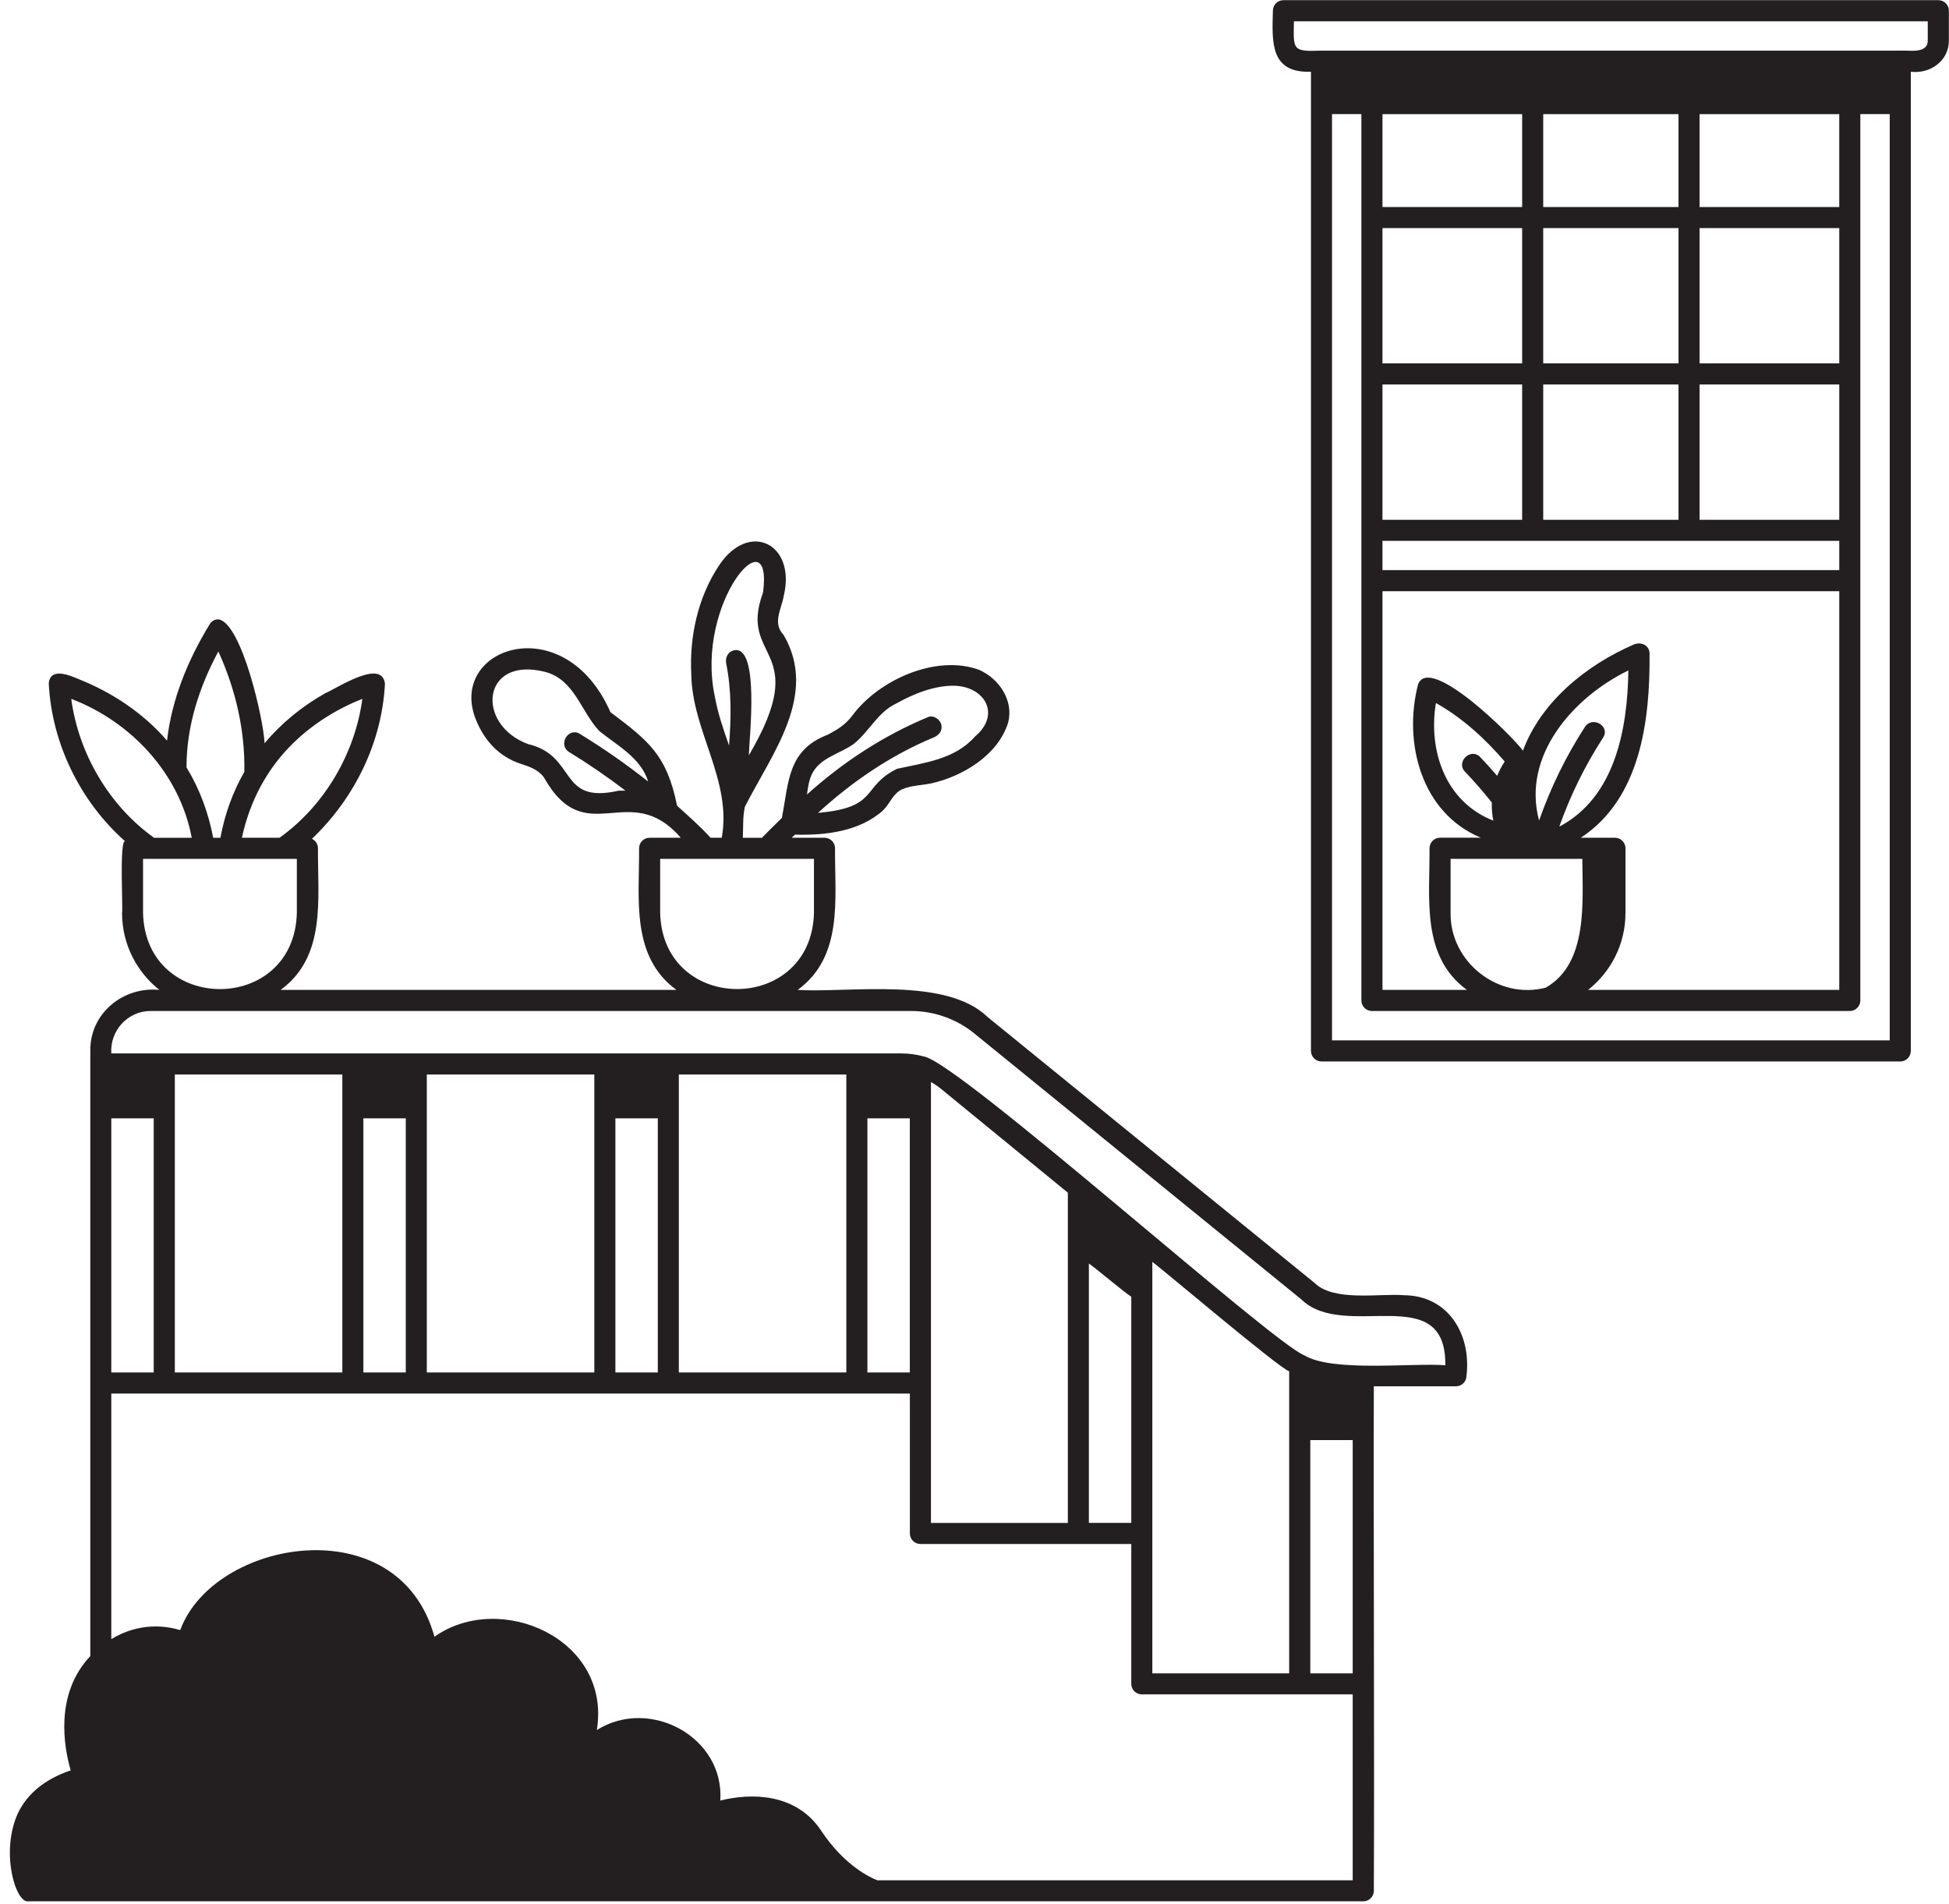
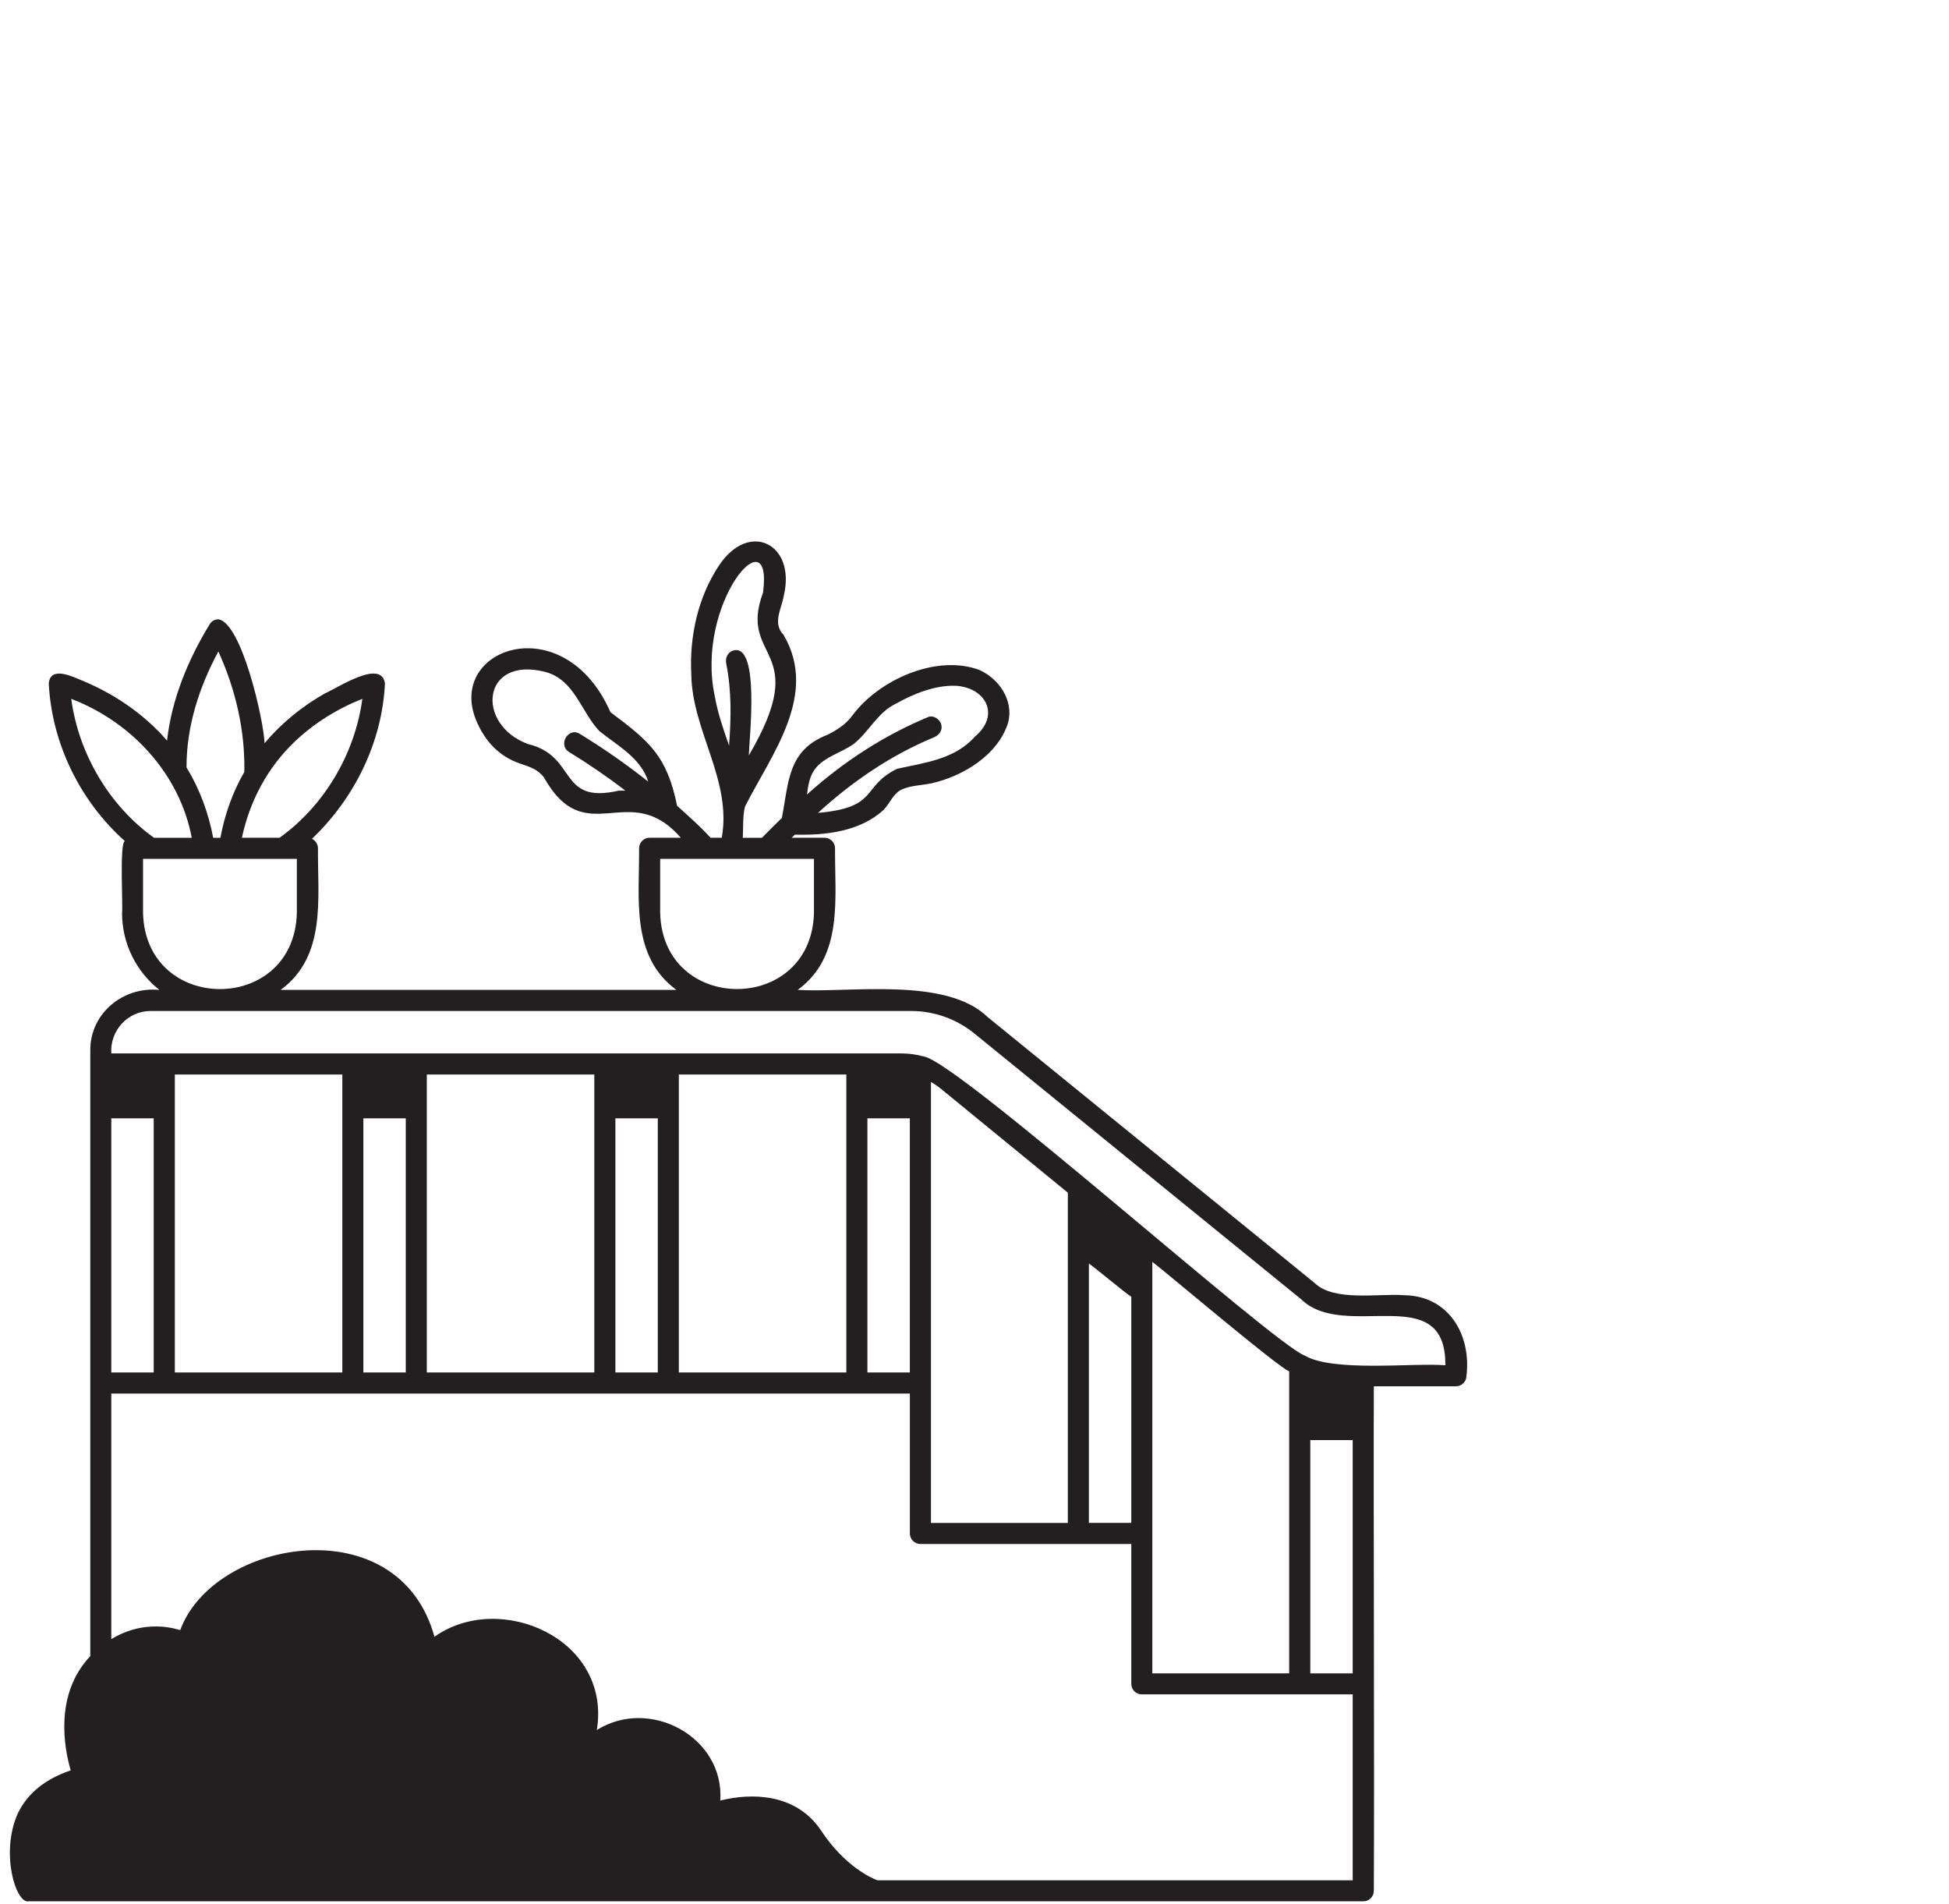
<svg xmlns="http://www.w3.org/2000/svg" fill="#231f20" height="451.5" preserveAspectRatio="xMidYMid meet" version="1" viewBox="17.7 24.5 462.3 451.5" width="462.3" zoomAndPan="magnify">
  <g id="change1_1">
    <path d="M350.77,331.69c-5.8-.48-16.64,1.61-21.25-2.91,0,0-77.56-63.07-77.56-63.07-9.91-9.6-32.7-5.7-45.05-6.43,10.91-7.97,8.77-21.69,8.86-33.59,0-1.38-1.12-2.5-2.5-2.5h-7.78c.25-.25,.51-.49,.76-.74,7.24,.21,15.43-.75,20.95-5.79,1.64-1.61,2.32-4.03,4.54-4.98,2.12-.9,4.59-.93,6.83-1.38,7.52-1.67,15.85-6.7,18.26-14.41,1.36-5.27-2.14-10.42-6.88-12.52-10.18-3.74-23.73,2.36-29.98,10.71-1.62,2.21-3.55,3.44-5.96,4.68-9.53,3.65-9.19,11.25-10.86,19.74-1.6,1.55-3.17,3.12-4.73,4.7h-4.53c.14-2.44-.05-4.99,.5-7.36,6.3-12.47,17.51-26.51,9.18-40.75-2.73-2.85-.47-6.16,.06-9.38,2.9-12.28-8.33-17.84-15.43-7.02-4.96,7.49-6.99,16.82-6.53,25.72,.19,13.49,9.69,25.12,7.23,38.78h-2.66c-2.45-2.71-5.23-5.13-7.94-7.59-2.41-11.87-6.55-15.26-15.8-22.19-10.95-24.89-38.66-15.37-31.96,1.67,1.99,4.96,5.37,8.76,10.5,10.51,2.22,.76,4.18,1.31,5.66,3.26,9.99,17.78,20.19,.17,32.48,14.34h-7.39c-1.38,0-2.5,1.12-2.5,2.5,.09,11.9-2.04,25.62,8.86,33.59H84.26c10.91-7.97,8.77-21.69,8.86-33.59,0-.99-.58-1.84-1.42-2.25,10.08-9.6,16.61-22.84,17.31-36.79-.75-6.03-11.28,1.04-14.23,2.3-5.42,3.06-10.32,7.06-14.33,11.82-.19-5.46-5.37-28.3-10.85-29.37-.81-.05-1.64,.28-2.18,1.18-5.12,8.39-8.99,17.74-10.1,27.57-5.64-6.53-13.02-11.44-21.01-14.6-2.24-.97-6.77-2.82-7.04,1.1,.73,14.2,7.45,27.9,18.06,37.34-1.34,.25-.43,16.05-.68,17.05,0,7.39,3.47,13.98,8.86,18.24-8.57-.87-16.45,5.53-16.39,14.33,0,0,0,143.67,0,143.67-8.56,9.07-6.22,21.69-4.65,27.1-6.03,2.04-10.24,5.45-12.52,10.15-4.25,9.38-.49,21.5,2.52,20.91,0,0,316.6,0,316.6,0,1.38,0,2.5-1.12,2.5-2.5,.16-28.42-.11-90.79,0-119.65h19.48c1.38,0,2.5-1.12,2.5-2.5,1.16-9.76-4.25-18.98-14.78-19.1Zm-140.33-123.89c1.95-3.66,6.66-4.59,9.82-6.9,3.65-2.94,5.64-7.51,10.06-9.56,4.09-2.31,9.18-4.34,13.94-4.2,7.21,.34,10.82,6.92,4.7,12.05-4.76,5.4-11.88,6.19-18.46,7.64-8.66,4.25-4.16,9.18-18.77,10.46,8.09-7.42,17.32-13.7,27.48-17.91,1.24-.52,2.14-1.65,1.75-3.08-.32-1.17-1.82-2.27-3.08-1.75-10.6,4.4-20.24,10.71-28.76,18.38,.21-1.75,.49-3.58,1.32-5.14Zm-23.19-18.15c-4.75-22.16,13.91-43.46,11.44-24.61-6.03,16.31,11.85,12.73-3.37,38.62,.08-3.86,2.69-26.48-3.62-24.9-1.38,.38-2.01,1.75-1.75,3.08,1.3,6.46,1.18,12.97,.68,19.49-1.34-3.83-2.67-7.66-3.38-11.67Zm-22.78,22.37c-14.5,3.32-9.76-8.26-21.51-11.04-12.57-4.66-11-20.98,4.08-17.12,6.94,1.86,8.44,9.36,12.8,14.01,4.27,3.45,9.91,6.4,11.6,11.99-5.17-4.09-10.59-7.87-16.21-11.31-2.75-1.68-5.27,2.64-2.52,4.32,4.61,2.82,9.06,5.88,13.35,9.15-.53-.01-1.05-.01-1.58,.01Zm9.82,29.02v-12.85c7.8,0,28.99,0,36.48,0v12.85c-.63,24.05-35.85,24.04-36.48,0Zm-71.84-50.32c.19-.08,.18-.07,0,0h0Zm-14.95,9.78c4.61-4.42,10.12-7.86,16.15-10.26-1.73,12.96-9,25.35-19.64,32.95h-8.93c1.87-8.73,6.03-16.55,12.43-22.7Zm-11.85,7.08c-2.78,4.83-4.66,10.14-5.67,15.62h-1.71c-1.12-5.88-3.2-11.57-6.33-16.69-.02-9.71,2.99-19.02,7.55-27.5,4.08,8.95,6.37,18.73,6.16,28.58Zm-41.05-17.33c14.25,5.43,25.75,17.81,28.58,32.95h-8.94c-10.64-7.6-17.91-19.98-19.64-32.95Zm17.03,50.8v-12.85c3.23,0,34.25,0,36.48,0v12.85c-.63,24.05-35.85,24.04-36.48,0Zm189.11,41.56l30.25,24.76v78.33h-32.47v-104.57c.78,.43,1.53,.92,2.22,1.49Zm87.76,83.44h9.74c.11,0,.21-.02,.32-.03v55.35h-10.06v-55.32Zm-5,55.32h-32.47c0-20.93,0-75.98,0-97.59,2.72,2,30.13,25.26,32.46,25.95v71.64Zm-47.52-97.2c1.4,.93,8.54,6.95,10.06,7.88v53.64h-10.06v-61.52Zm-52.53-34.43h10.06v60.27h-10.06v-60.27Zm-5,60.27h-39.73v-70.67h39.73v70.67Zm-54.78-60.27h10.06v60.27h-10.06v-60.27Zm-5,60.27h-39.73v-70.67h39.73v70.67Zm-54.78-60.27h10.06v60.27h-10.06v-60.27Zm-5,60.27H59.17v-70.67h39.73v70.67Zm-54.79-60.27h10.06v60.27h-10.06v-60.27Zm294.45,180.71h-112.74c-1.4-.53-7.71-3.29-13.32-11.75-5.95-8.97-16.62-9-23.94-7.16,1.02-15.04-16.71-24.63-29.28-16.73,3.5-21.68-23.03-33.12-38.52-22.12-8.49-30.88-52.38-23.17-60.3-1.58-3.36-1.01-9.64-1.92-16.35,2.14v-58.24H233.52v33.18c0,1.38,1.12,2.5,2.5,2.5,9.11,0,41.51,0,50.02,0v33.17c0,1.38,1.12,2.5,2.5,2.5h50.02v44.08Zm21.98-122.15c-7.67-.62-26.64,1.69-33.41-2.33-7.71-2.95-82.4-69.92-90.39-70.93-1.67-.45-3.4-.69-5.13-.7,0,0-187.5,0-187.5,0-.35-5.39,3.89-10.08,9.33-10.06,0,0,180.42,0,180.42,0,5.42,0,10.73,1.89,14.94,5.31l77.56,63.07h0c10.32,10.08,34.41-4.74,34.18,15.64Z" />
  </g>
  <g id="change1_2">
-     <path d="M477.47,24.54h-155.34c-1.38,0-2.5,1.12-2.5,2.5-.19,7.28-.77,14.85,9.03,14.47v232.24c0,1.38,1.12,2.5,2.5,2.5h137.28c1.38,0,2.5-1.12,2.5-2.5V41.51c4.6,.58,9.07-2.59,9.03-7.43,0,0,0-7.04,0-7.04,0-1.38-1.12-2.5-2.5-2.5Zm-115.69,216.5v-12.85h31.25c.03,10.12,1.43,24.78-8.68,30.55-11.24,2.95-22.73-6.07-22.57-17.7Zm-3.49-49.81c6.24,3.5,11.65,8.44,16.33,13.89-.72,1.06-1.32,2.19-1.79,3.39-1.31-1.53-2.67-3.03-4.06-4.48-2.27-2.3-5.83,1.26-3.54,3.54,2.23,2.32,4.33,4.75,6.32,7.26-.04,1.31,.06,2.82,.36,4.3-11.32-4.43-15.48-16.51-13.62-27.89Zm29.27,29.33c2.62-7.42,6.11-14.51,10.4-21.13,1.76-2.71-2.57-5.22-4.32-2.52-4.5,6.93-8.13,14.4-10.87,22.19-4.16-15.38,8.14-29.25,21.17-35.59-.18,13.74-3.08,30.07-16.39,37.05Zm15.7,20.48v-15.35c0-1.38-1.12-2.5-2.5-2.5h-8.1c14.22-9.3,16.45-27.99,16.31-43.66-.01-2.06-2.08-2.89-3.76-2.16-11.24,4.86-22,13.6-26.27,25.16-2.44-3.37-22.13-22.98-24.88-15.71-3.57,13.83,.77,30.5,14.89,36.36h-9.67c-1.38,0-2.5,1.12-2.5,2.5,.09,11.9-2.04,25.62,8.86,33.59h-20.02v-94.55h108.35v94.55h-59.57c5.39-4.26,8.86-10.85,8.86-18.24Zm50.71-93.26h-33.13v-32.09h33.13v32.09Zm-38.13,0h-32.09v-32.09h32.09v32.09Zm-37.09,0h-33.13v-32.09h33.13v32.09Zm-33.13-37.09v-32.09h33.13v32.09h-33.13Zm0,49.02v-6.93h108.35v6.93h-108.35Zm108.35-49.02h-33.13v-32.09h33.13v32.09Zm-38.13,0h-32.09v-32.09h32.09v32.09Zm-32.09-37.09v-22.03h32.09v22.03h-32.09Zm-5-22.03v22.03h-33.13v-22.03h33.13Zm75.22,22.03h-33.13v-22.03h33.13v22.03Zm-120.32,197.65V51.56h6.97v210.22c0,1.38,1.12,2.5,2.5,2.5h113.35c1.38,0,2.5-1.12,2.5-2.5V51.56h6.97v219.68h-132.28ZM474.97,34.08c0,3.29-4.46,2.29-6.52,2.43-16.41,0-120.88,0-137.3,0-6.97,.25-6.65-.14-6.53-6.96h150.34v4.54Z" />
-   </g>
+     </g>
</svg>